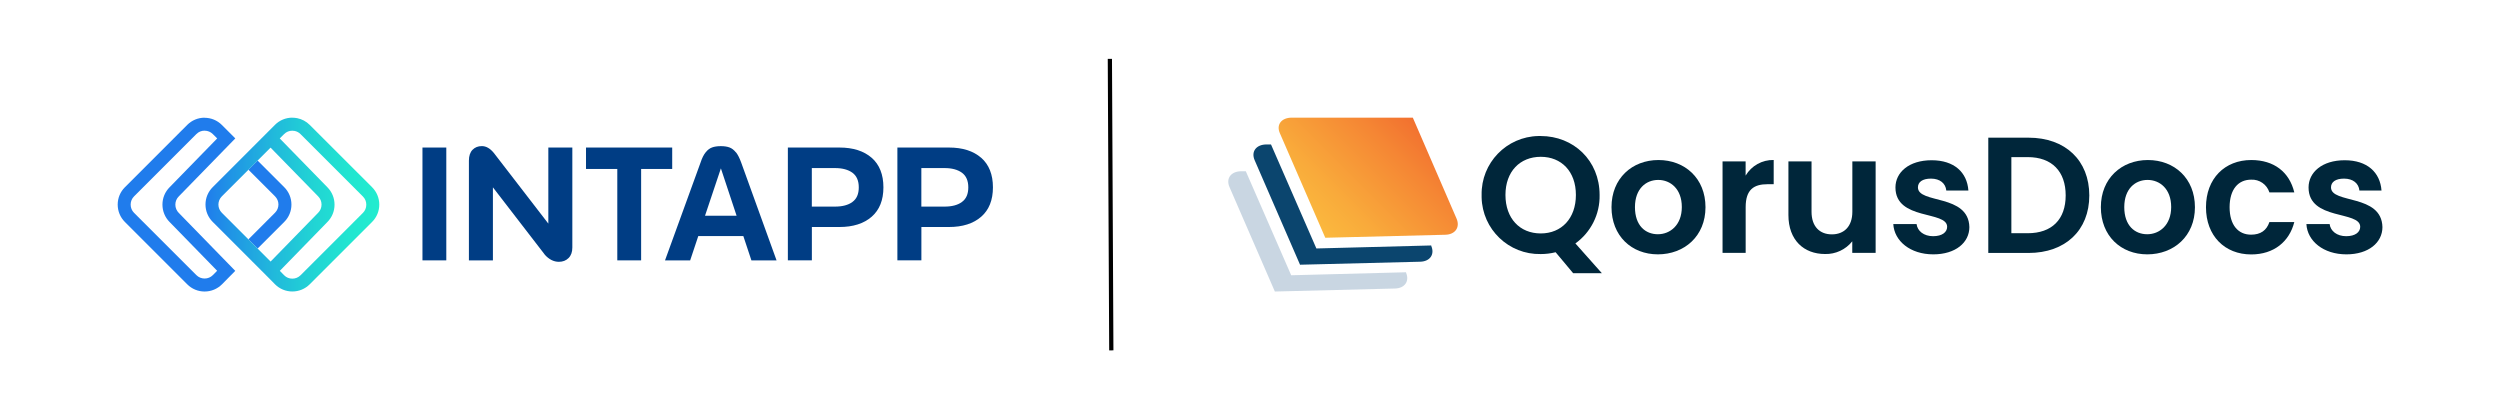
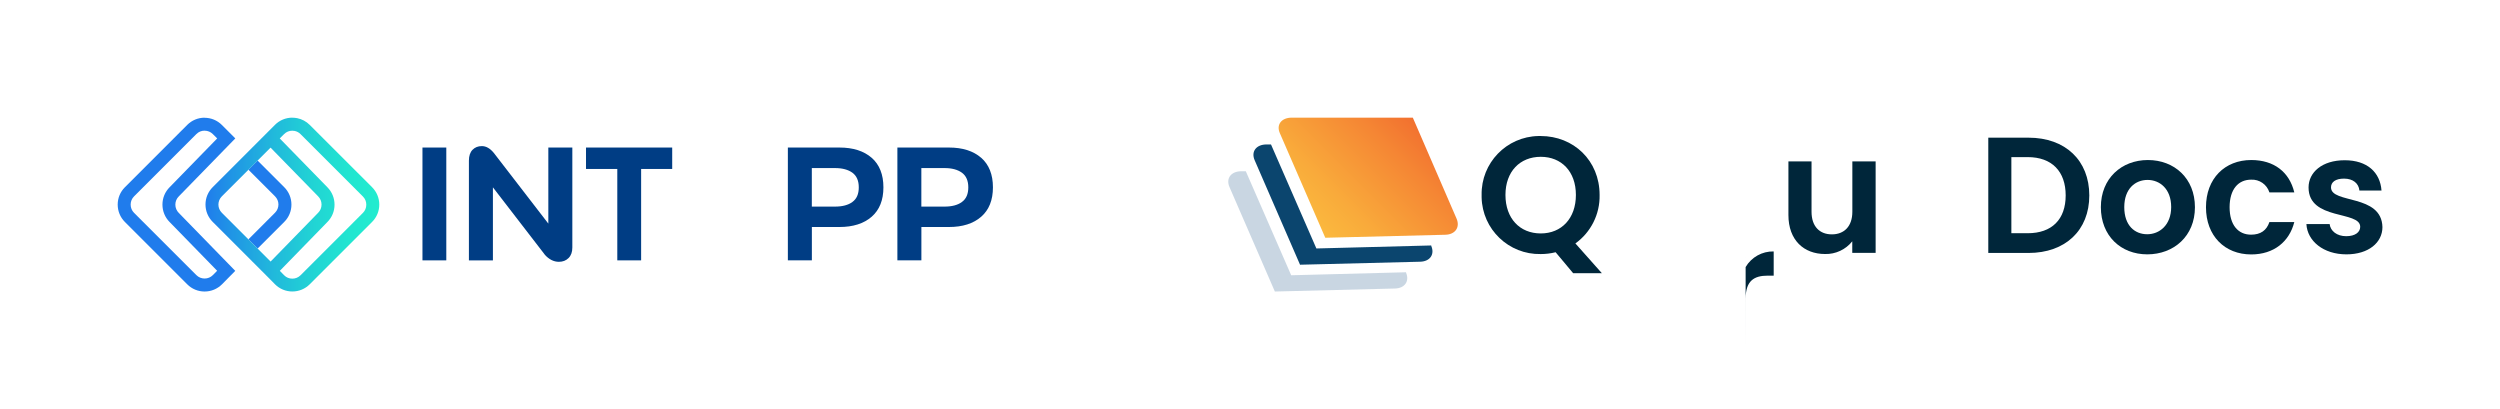
<svg xmlns="http://www.w3.org/2000/svg" id="Layer_1" viewBox="0 0 590.52 96.66">
  <defs>
    <style>.cls-1{fill:url(#linear-gradient);}.cls-1,.cls-2,.cls-3,.cls-4,.cls-5,.cls-6,.cls-7{stroke-width:0px;}.cls-8{fill:none;stroke:#000;stroke-miterlimit:10;}.cls-2{fill:url(#linear-gradient-2);}.cls-3{fill:#0b456e;}.cls-4{fill:#207cec;}.cls-5{fill:#c9d6e2;}.cls-6{fill:#00263a;}.cls-7{fill:#003d84;}</style>
    <linearGradient id="linear-gradient" x1="456.84" y1="36.7" x2="481.36" y2="61.22" gradientTransform="translate(-146 90.66) scale(1 -1)" gradientUnits="userSpaceOnUse">
      <stop offset="0" stop-color="#fbb93e" />
      <stop offset=".25" stop-color="#f9ab3b" />
      <stop offset=".73" stop-color="#f58734" />
      <stop offset="1" stop-color="#f2702f" />
    </linearGradient>
    <linearGradient id="linear-gradient-2" x1="194.54" y1="42.33" x2="235.59" y2="42.33" gradientTransform="translate(-146 90.66) scale(1 -1)" gradientUnits="userSpaceOnUse">
      <stop offset="0" stop-color="#207cec" />
      <stop offset=".15" stop-color="#2095e5" />
      <stop offset=".4" stop-color="#21badb" />
      <stop offset=".63" stop-color="#21d5d4" />
      <stop offset=".84" stop-color="#21e6d0" />
      <stop offset="1" stop-color="#22eccf" />
    </linearGradient>
  </defs>
  <g id="Layer_2">
    <g id="Option_2">
      <path class="cls-1" d="M341.42,55.45l-28.38.71-10.72-24.68c-.91-2.02.36-3.69,2.81-3.69h28.59l10.36,23.92c.82,2.01-.36,3.68-2.66,3.74Z" />
      <path class="cls-3" d="M338.06,57.98l-27.12.71-10.72-24.57h-1.04c-2.45,0-3.72,1.67-2.82,3.73l10.72,24.68,28.38-.71c2.32-.06,3.48-1.73,2.61-3.74v-.1Z" />
      <path class="cls-5" d="M332.11,64.31l-27.12.71-10.72-24.57h-1.04c-2.44,0-3.71,1.67-2.82,3.73l10.72,24.68,28.38-.71c2.31-.06,3.47-1.73,2.61-3.74v-.1Z" />
      <path class="cls-6" d="M372.13,57.51l6.24,7.02h-6.78l-4.14-4.95c-1.15.29-2.33.43-3.51.43-7.55.16-13.81-5.83-13.97-13.39,0-.19,0-.38,0-.57-.14-7.55,5.87-13.78,13.42-13.92.18,0,.36,0,.53,0,7.76,0,13.92,5.77,13.92,13.92.1,4.53-2.05,8.82-5.73,11.46ZM363.94,55.14c4.92,0,8.3-3.57,8.3-9.09s-3.39-9.01-8.3-9.01-8.34,3.47-8.34,9.01,3.39,9.09,8.34,9.09Z" />
-       <path class="cls-6" d="M391.61,60.08c-6.24,0-10.96-4.37-10.96-11.15s4.85-11.13,11.09-11.13,11.11,4.32,11.11,11.15-4.99,11.13-11.25,11.13ZM391.61,55.33c2.86,0,5.65-2.14,5.65-6.43s-2.69-6.4-5.57-6.4-5.5,2.07-5.5,6.43,2.47,6.4,5.42,6.4Z" />
-       <path class="cls-6" d="M412.33,59.73h-5.45v-21.6h5.45v3.35c1.38-2.34,3.91-3.75,6.63-3.69v5.72h-1.43c-3.24,0-5.19,1.25-5.19,5.42v10.79Z" />
+       <path class="cls-6" d="M412.33,59.73h-5.45h5.45v3.35c1.38-2.34,3.91-3.75,6.63-3.69v5.72h-1.43c-3.24,0-5.19,1.25-5.19,5.42v10.79Z" />
      <path class="cls-6" d="M443.02,59.73h-5.5v-2.73c-1.55,1.95-3.94,3.07-6.43,3-5,0-8.65-3.27-8.65-9.2v-12.67h5.46v11.89c0,3.47,1.91,5.34,4.8,5.34s4.84-1.87,4.84-5.34v-11.89h5.5v21.6Z" />
-       <path class="cls-6" d="M456.64,60.08c-5.42,0-9.2-3.16-9.43-7.15h5.5c.2,1.64,1.72,2.86,3.9,2.86s3.32-.97,3.32-2.22c0-3.86-12.21-1.43-12.21-9.29,0-3.57,3.19-6.43,8.54-6.43s8.38,2.86,8.69,7.15h-5.22c-.16-1.67-1.48-2.81-3.62-2.81-2.03,0-3.08.82-3.08,2.07,0,3.94,11.97,1.48,12.15,9.39-.01,3.63-3.24,6.43-8.53,6.43Z" />
      <path class="cls-6" d="M493.51,46.17c0,8.23-5.65,13.58-14.35,13.58h-9.51v-27.23h9.51c8.7,0,14.35,5.38,14.35,13.65ZM478.96,55.09c5.72,0,8.97-3.27,8.97-8.93s-3.24-9.05-8.97-9.05h-3.86v17.97h3.86Z" />
      <path class="cls-6" d="M507.2,60.08c-6.24,0-10.96-4.37-10.96-11.15s4.87-11.13,11.11-11.13,11.11,4.32,11.11,11.15-4.99,11.13-11.26,11.13ZM507.2,55.33c2.86,0,5.65-2.14,5.65-6.43s-2.69-6.4-5.58-6.4-5.5,2.07-5.5,6.43,2.49,6.4,5.42,6.4Z" />
      <path class="cls-6" d="M531.75,37.8c5.38,0,9.01,2.81,10.18,7.64h-5.88c-.59-1.87-2.37-3.11-4.33-3-3.04,0-5.07,2.3-5.07,6.51s2.03,6.48,5.07,6.48c2.26,0,3.67-1.01,4.33-2.97h5.88c-1.16,4.6-4.8,7.64-10.18,7.64-6.23,0-10.68-4.37-10.68-11.15s4.45-11.15,10.68-11.15Z" />
      <path class="cls-6" d="M554.22,60.08c-5.42,0-9.21-3.16-9.43-7.15h5.49c.19,1.64,1.72,2.86,3.9,2.86s3.32-.97,3.32-2.22c0-3.86-12.2-1.43-12.2-9.29,0-3.57,3.19-6.43,8.53-6.43s8.38,2.86,8.7,7.15h-5.22c-.16-1.67-1.49-2.81-3.63-2.81-2.02,0-3.08.82-3.08,2.07,0,3.94,11.97,1.48,12.15,9.39-.01,3.63-3.25,6.43-8.51,6.43Z" />
    </g>
  </g>
  <g id="Artwork">
    <polygon class="cls-7" points="99.79 39.65 99.79 56.71 99.79 61.5 105.42 61.5 105.42 56.71 105.42 39.65 105.42 34.85 99.79 34.85 99.79 39.65" />
    <path class="cls-7" d="M129.53,52.83l-12.87-16.69c-.46-.56-.92-.97-1.39-1.23-.47-.27-.96-.4-1.46-.4-.89,0-1.62.29-2.19.87-.57.58-.86,1.44-.86,2.55v23.57h5.67v-17.25l12.18,15.8.04.07c.48.56,1.01.98,1.58,1.28.57.29,1.16.44,1.77.44.94,0,1.7-.29,2.3-.89.6-.6.89-1.43.89-2.49v-23.62h-5.67v17.97Z" />
    <polygon class="cls-7" points="158.78 34.85 138.42 34.85 138.42 39.91 145.81 39.91 145.81 61.5 151.44 61.5 151.44 39.91 158.78 39.91 158.78 34.85" />
-     <path class="cls-7" d="M173.79,35.96c-.44-.56-.95-.94-1.5-1.14-.56-.2-1.23-.3-2.02-.3s-1.5.1-2.05.3c-.56.2-1.07.58-1.52,1.14-.46.56-.87,1.36-1.21,2.4l-8.41,23.15h5.94l1.92-5.75h10.64l1.91,5.75h5.94l-8.37-23.15c-.38-1.04-.79-1.84-1.23-2.4h-.02ZM166.53,50.96l3.75-11.19,3.71,11.19h-7.45Z" />
    <path class="cls-7" d="M205.89,37.27c-1.85-1.61-4.39-2.42-7.61-2.42h-12.18v26.65h5.67v-7.88h6.51c3.22,0,5.76-.81,7.61-2.42,1.85-1.61,2.78-3.93,2.78-6.95s-.93-5.37-2.78-6.99h0ZM201.35,47.71c-1,.73-2.37,1.09-4.1,1.09h-5.49v-9.1h5.49c1.73,0,3.09.37,4.1,1.1,1,.74,1.5,1.89,1.5,3.46s-.5,2.72-1.5,3.44h0Z" />
    <path class="cls-7" d="M231.76,37.27c-1.85-1.61-4.39-2.42-7.61-2.42h-12.18v26.65h5.67v-7.88h6.51c3.22,0,5.76-.81,7.61-2.42,1.85-1.61,2.78-3.93,2.78-6.95s-.93-5.37-2.78-6.99h0ZM227.22,47.71c-1,.73-2.37,1.09-4.1,1.09h-5.49v-9.1h5.49c1.73,0,3.09.37,4.1,1.1,1,.74,1.5,1.89,1.5,3.46s-.5,2.72-1.5,3.44h0Z" />
    <path class="cls-4" d="M58.69,56.55l2.16,2.16,6.29-6.29c1.1-1.1,1.7-2.55,1.7-4.1s-.61-3.01-1.7-4.1l-6.3-6.3-2.16,2.17,6.29,6.29c.52.52.8,1.21.8,1.93s-.29,1.42-.8,1.93l-6.29,6.29v.02Z" />
    <path class="cls-4" d="M48.33,30.87c.75,0,1.42.28,1.94.8l1.03,1.03-11.23,11.52c-1.1,1.1-1.7,2.56-1.7,4.11s.61,3.02,1.67,4.09l11.25,11.54-1.02,1.03c-.52.52-1.2.8-1.94.8s-1.42-.28-1.94-.8l-14.73-14.72c-.52-.52-.8-1.2-.8-1.94s.28-1.42.8-1.94l14.73-14.73c.52-.52,1.2-.8,1.94-.8M48.33,27.8c-1.55,0-3.01.61-4.1,1.7l-14.73,14.73c-1.1,1.1-1.7,2.55-1.7,4.1s.61,3.01,1.7,4.1l14.73,14.73c1.1,1.1,2.55,1.7,4.1,1.7s3.01-.61,4.1-1.7l3.14-3.18-13.34-13.69c-.52-.52-.81-1.21-.81-1.95s.29-1.44.81-1.95l13.36-13.71h-.02l-3.16-3.16c-1.1-1.1-2.55-1.7-4.1-1.7h.02Z" />
    <path class="cls-2" d="M69.05,30.87c.18,0,.37.02.55.06.52.1,1,.36,1.39.75l14.73,14.73c.52.52.8,1.18.8,1.91v.06c0,.74-.29,1.4-.8,1.91l-14.73,14.73c-.52.52-1.2.8-1.94.8s-1.42-.28-1.92-.79l-1.03-1.05.03-.04,11.19-11.49c1.1-1.1,1.7-2.56,1.7-4.11s-.61-3.02-1.67-4.09l-11.23-11.51-.04-.04,1.03-1.03c.52-.52,1.2-.8,1.94-.8M69.05,27.79c-1.55,0-3.01.61-4.1,1.7l-3.16,3.16h0s-11.55,11.56-11.55,11.56c-1.1,1.1-1.7,2.55-1.7,4.1s.61,3.01,1.7,4.1l13.31,13.31,1.41,1.43c1.1,1.1,2.55,1.7,4.1,1.7s3.01-.61,4.1-1.7l14.73-14.73c1.1-1.1,1.7-2.55,1.7-4.1h0c0-1.55-.61-3.01-1.7-4.1l-14.73-14.72c-.82-.82-1.85-1.37-2.96-1.59-.38-.07-.75-.11-1.14-.11h0ZM63.93,61.79l-.28-.28-11.26-11.26c-.52-.52-.8-1.21-.8-1.93s.29-1.42.8-1.93l11.52-11.52h0l11.23,11.5c.52.52.81,1.21.81,1.95s-.29,1.44-.81,1.95l-11.22,11.51h0Z" />
  </g>
-   <line class="cls-8" x1="262.16" y1="13.9" x2="262.5" y2="82.76" />
</svg>